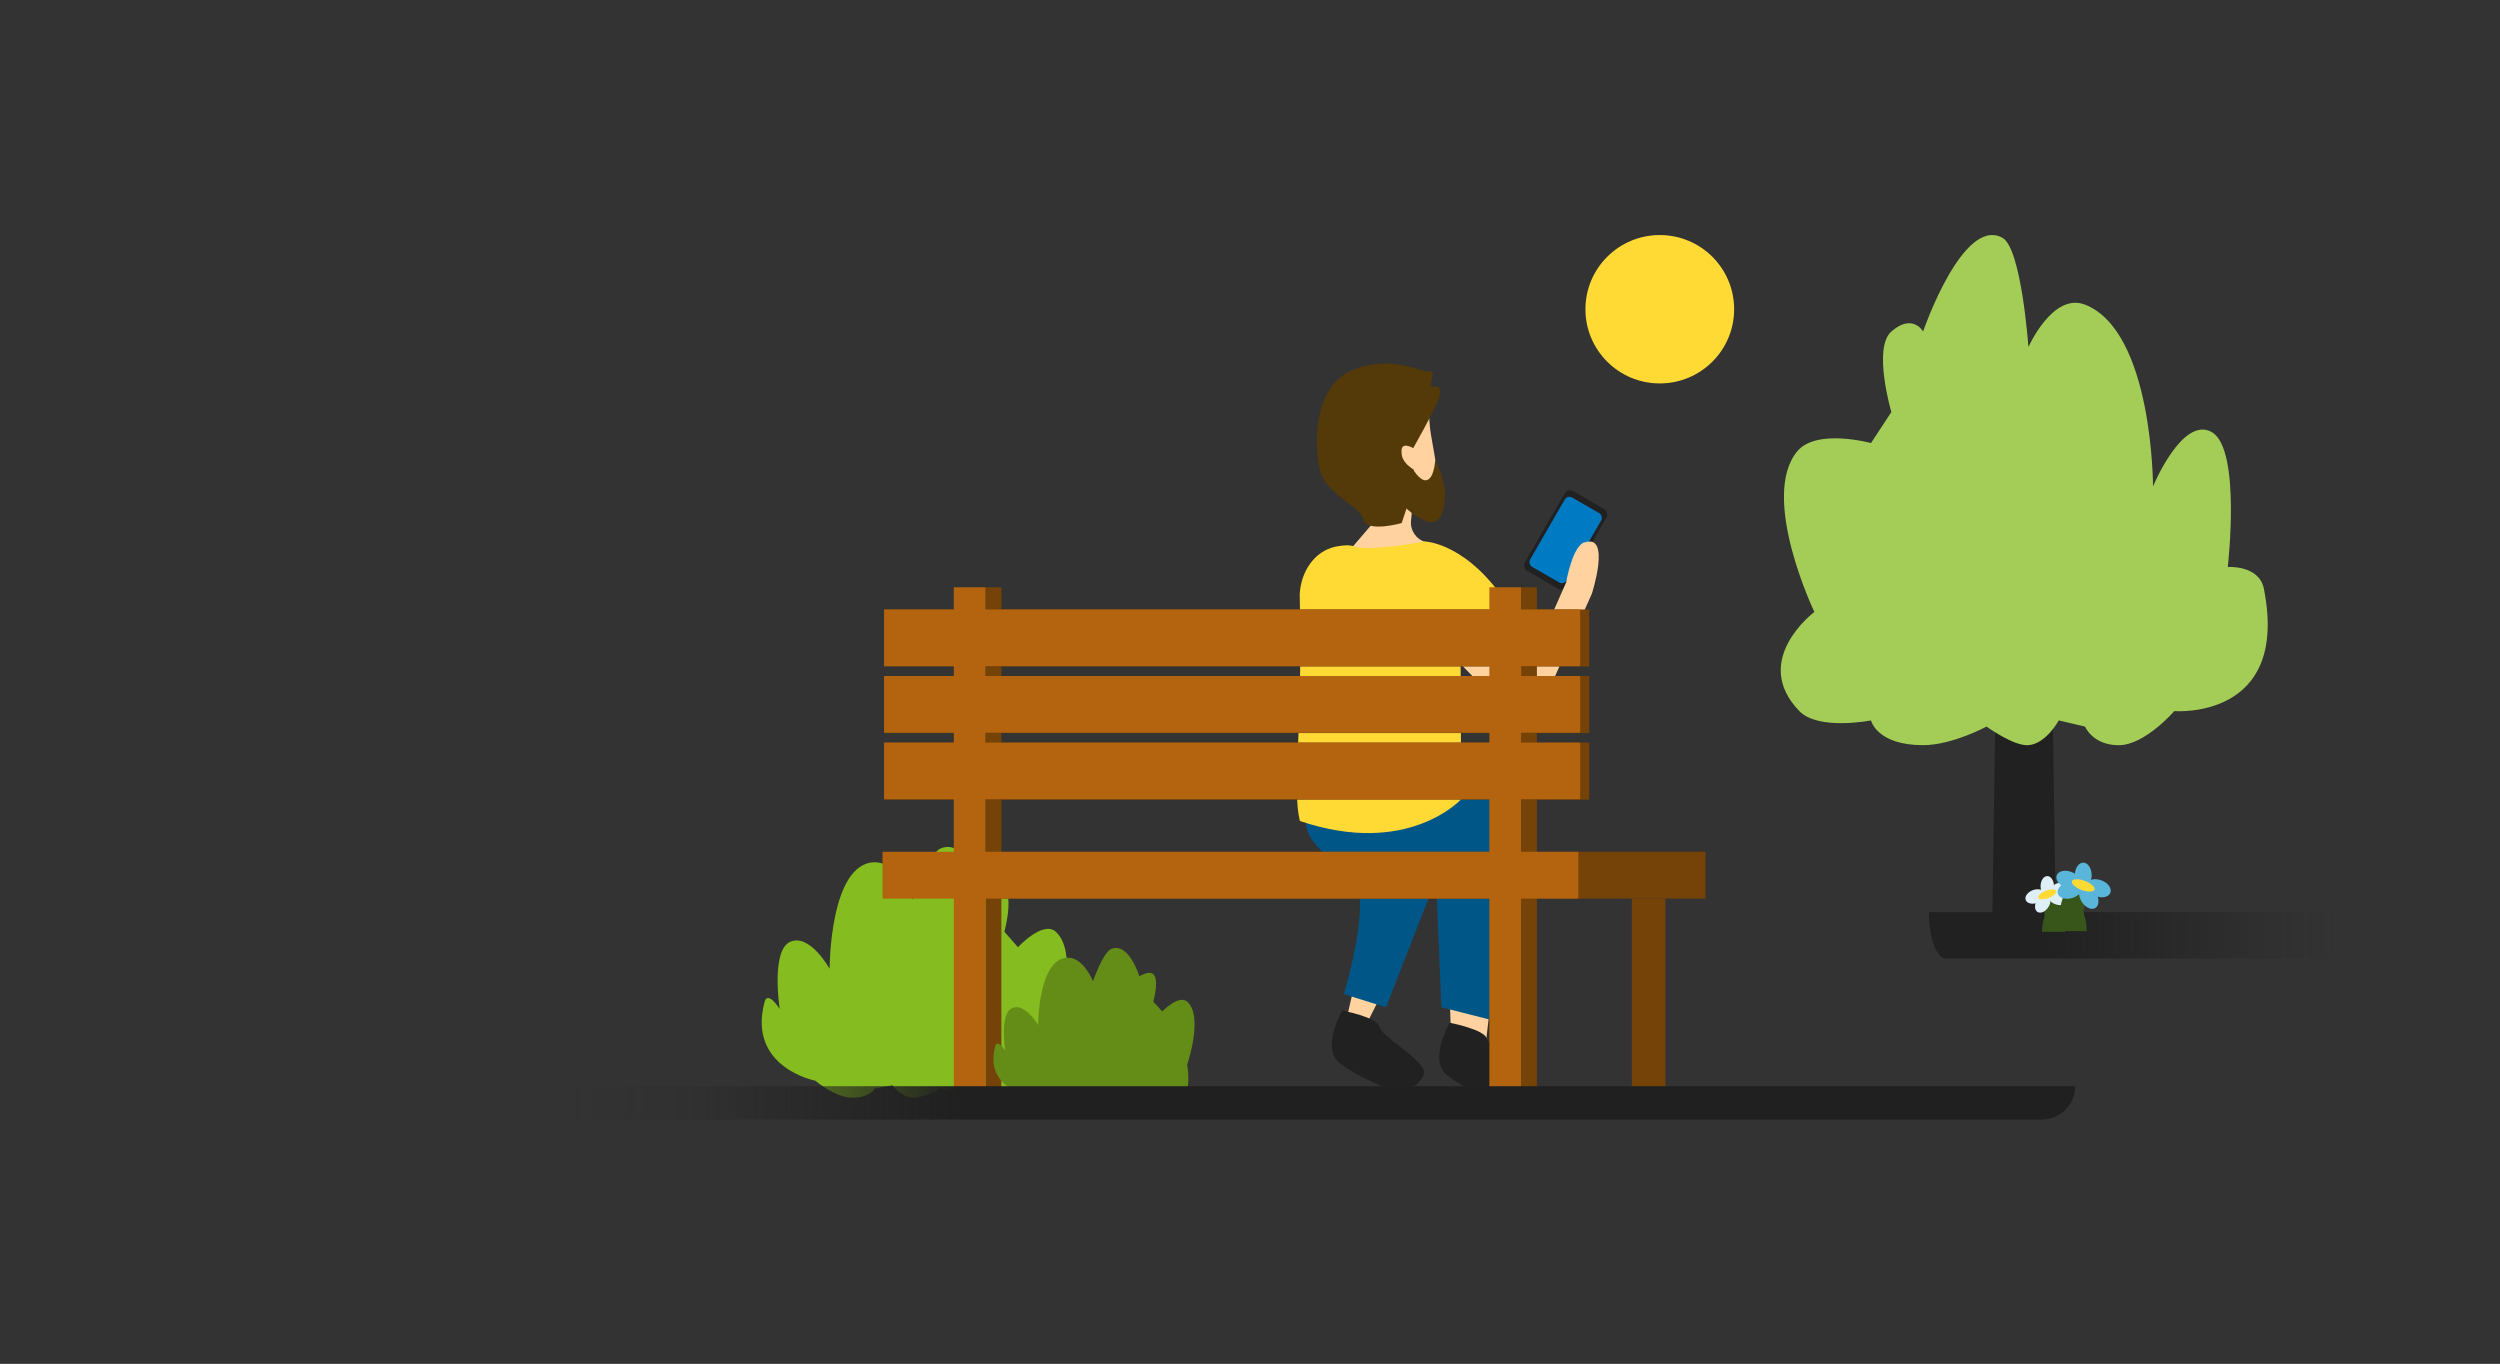
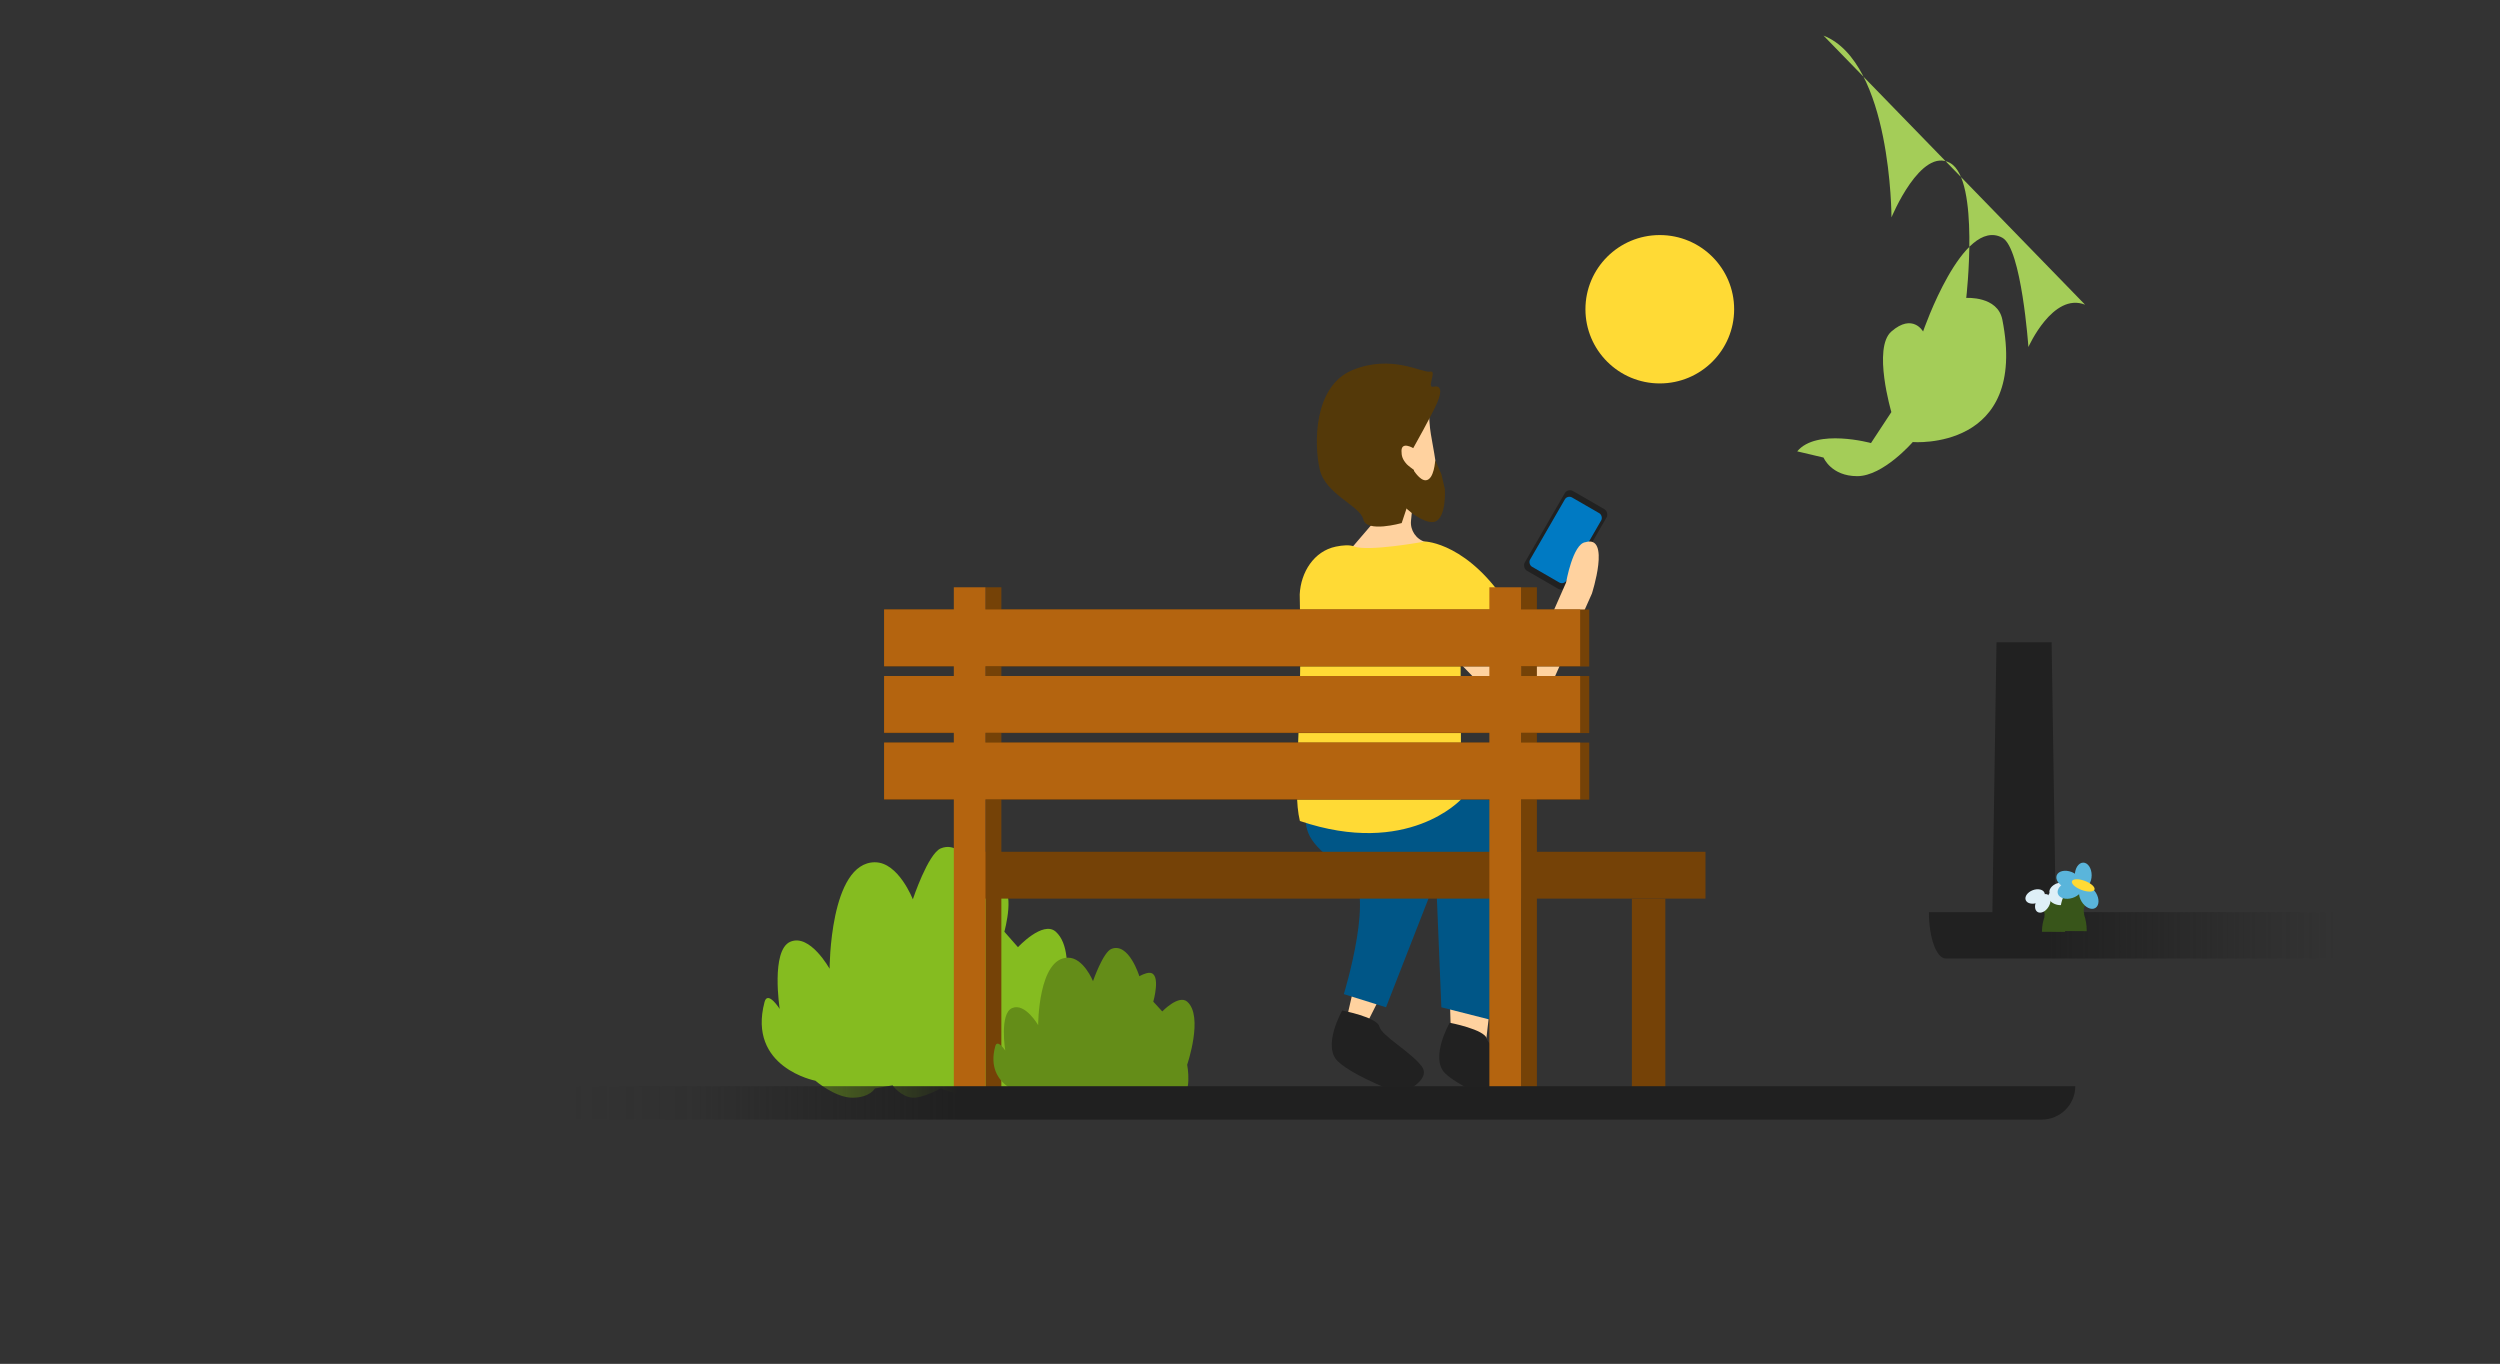
<svg xmlns="http://www.w3.org/2000/svg" id="Ebene_1" data-name="Ebene 1" viewBox="0 0 898.08 489.94">
  <rect x="0" y="0" width="898.08" height="489.94" fill="#333333" stroke="none" />
  <defs>
    <style>
      .cls-1 {
        fill: #85bc20;
      }

      .cls-2, .cls-3, .cls-4, .cls-5, .cls-6, .cls-7, .cls-8 {
        fill-rule: evenodd;
      }

      .cls-2, .cls-9 {
        fill: #ffda35;
      }

      .cls-10 {
        fill: #007ac3;
      }

      .cls-3, .cls-11 {
        fill: #212121;
      }

      .cls-4 {
        fill: #ffd29f;
      }

      .cls-12 {
        fill: #a4cd58;
      }

      .cls-13 {
        fill: #deeff7;
      }

      .cls-14 {
        fill: #38551a;
      }

      .cls-5 {
        fill: url(#Unbenannter_Verlauf);
      }

      .cls-15 {
        fill: #b4640f;
      }

      .cls-6 {
        fill: url(#Unbenannter_Verlauf_4);
      }

      .cls-16 {
        fill: #648d18;
      }

      .cls-17 {
        fill: #5ab5db;
      }

      .cls-7 {
        fill: #005687;
      }

      .cls-8, .cls-18 {
        fill: #543909;
      }

      .cls-19 {
        fill: #754207;
      }
    </style>
    <linearGradient id="Unbenannter_Verlauf_4" data-name="Unbenannter Verlauf 4" x1="735.65" y1="-3491.27" x2="847.4" y2="-3491.27" gradientTransform="translate(0 -3155.28) scale(1 -1)" gradientUnits="userSpaceOnUse">
      <stop offset="0" stop-color="#212121" />
      <stop offset=".75" stop-color="#212121" stop-opacity=".15" />
      <stop offset=".93" stop-color="#212121" stop-opacity="0" />
    </linearGradient>
    <linearGradient id="Unbenannter_Verlauf" data-name="Unbenannter Verlauf" x1="343.99" y1="-3551.47" x2="186.49" y2="-3551.47" gradientTransform="translate(0 -3155.28) scale(1 -1)" gradientUnits="userSpaceOnUse">
      <stop offset="0" stop-color="#202020" />
      <stop offset=".6" stop-color="#202020" stop-opacity=".15" />
      <stop offset=".89" stop-color="#202020" stop-opacity="0" />
    </linearGradient>
  </defs>
  <path class="cls-6" d="M896.7,344.33h-197.71c-3.35,0-6.07-7.46-6.07-16.66h203.78" />
  <path class="cls-11" d="M717.21,230.73h19.8l1.55,102.06h-22.91l1.55-102.06Z" />
-   <path class="cls-12" d="M749.02,109.45c-11.56-4.57-20.35,15.21-20.35,15.21,0,0-2.48-35.49-9.35-39.25-14.24-7.79-28.49,33.68-28.49,33.68,0,0-3.72-6.69-11.39,0-6.78,5.91,0,28.94,0,28.94l-7.32,11.13s-19.59-5.37-26.5,2.98c-13.58,16.4,6.16,57.69,6.16,57.69,0,0-23.12,17.32-5.39,35.62,6.87,7.09,25.73,3.34,25.73,3.34,0,0,2.03,8.9,18.72,8.9,10.36,0,22.79-6.68,22.79-6.68,0,0,9.8,7.11,15.05,6.68,6.4-.52,10.89-8.9,10.89-8.9l9.45,2.23s2.75,6.68,12.11,6.68,19.94-12.25,19.94-12.25c0,0,41.55,3.37,32.19-43.95-1.7-8.6-12.97-7.82-12.97-7.82,0,0,4.88-42.3-5.7-48.42-10.58-6.12-21.16,19.48-21.16,19.48,0,0,0-55.66-24.42-65.31Z" />
+   <path class="cls-12" d="M749.02,109.45c-11.56-4.57-20.35,15.21-20.35,15.21,0,0-2.48-35.49-9.35-39.25-14.24-7.79-28.49,33.68-28.49,33.68,0,0-3.72-6.69-11.39,0-6.78,5.91,0,28.94,0,28.94l-7.32,11.13s-19.59-5.37-26.5,2.98l9.45,2.23s2.75,6.68,12.11,6.68,19.94-12.25,19.94-12.25c0,0,41.55,3.37,32.19-43.95-1.7-8.6-12.97-7.82-12.97-7.82,0,0,4.88-42.3-5.7-48.42-10.58-6.12-21.16,19.48-21.16,19.48,0,0,0-55.66-24.42-65.31Z" />
  <path class="cls-14" d="M736.48,323.68q-2.56,3.29-2.56,3.29h0s0,0,0,0h-.01s-.02-.03-.02-.03l-.03-.03s-.03-.02-.03-.02c0,0,.03.03.07.07.09.1.22.26.33.47.19.36.4.92.14,1.85l.11.03c-.56,1.52-.94,3.33-.95,5.42l8.33.03c0-1.93.61-3.16,1.11-3.88.26-.37.51-.63.67-.78.08-.07.13-.11.14-.12,0,0,0,0-.01,0l-.03.02-.02.02h-.01s0,.01,0,.01h0s0,0-.88-1.33c.05-2.12-.54-3.92-1.28-5.28-.51-.93-1.08-1.64-1.53-2.13-.23-.25-.43-.44-.6-.59-.08-.07-.16-.14-.22-.19-.03-.03-.06-.05-.08-.07l-.03-.03h-.02s0-.02,0-.02h0s0,0-2.56,3.28Z" />
-   <ellipse class="cls-13" cx="735.45" cy="318.34" rx="2.41" ry="3.62" />
  <ellipse class="cls-13" cx="733.88" cy="324.57" rx="3.62" ry="2.41" transform="translate(75.08 782.74) rotate(-58.68)" />
  <ellipse class="cls-13" cx="739.69" cy="319.64" rx="3.62" ry="2.41" transform="translate(-65.3 283.63) rotate(-20.81)" />
  <ellipse class="cls-13" cx="739.28" cy="322.58" rx="2.41" ry="3.62" transform="translate(210.42 931.6) rotate(-72.6)" />
  <ellipse class="cls-13" cx="731.08" cy="322.05" rx="3.62" ry="2.41" transform="translate(-66.72 280.73) rotate(-20.81)" />
-   <ellipse class="cls-9" cx="735.46" cy="321.26" rx="3.44" ry="1.38" transform="translate(-65.96 278.35) rotate(-20.53)" />
  <path class="cls-14" d="M747.08,321.11q2.56,3.29,2.56,3.29h0s0,0,0,0h.01s.02-.03.02-.03l.03-.02s-.08.07-.15.16c-.16.17-.38.44-.57.8-.35.64-.68,1.63-.26,3.11l-.1.03c.62,1.71,1.02,3.72,1,6.06l-8.33-.06c.02-2.45-.77-4.03-1.46-4.99-.36-.49-.71-.84-.94-1.04-.12-.1-.2-.17-.24-.19-.01,0-.02-.01-.02-.01h0s.03.02.03.02h.02s.01.02.01.02h0s0,0,0,0t1.56-2.51c.2-1.74.75-3.24,1.41-4.44.59-1.08,1.25-1.9,1.77-2.46.26-.28.5-.51.68-.68.09-.08.17-.15.24-.21.03-.03.06-.05.09-.07l.04-.03h.02s0-.02,0-.02h0s0,0,2.56,3.28Z" />
  <ellipse class="cls-17" cx="748.37" cy="314.42" rx="3.02" ry="4.54" />
  <ellipse class="cls-17" cx="750.34" cy="322.24" rx="3.02" ry="4.54" transform="translate(-58.15 437.06) rotate(-31.32)" />
  <ellipse class="cls-17" cx="743.07" cy="316.05" rx="3.02" ry="4.54" transform="translate(183.66 898.37) rotate(-69.19)" />
  <ellipse class="cls-17" cx="743.57" cy="319.74" rx="4.54" ry="3.02" transform="translate(-61.58 236.94) rotate(-17.4)" />
-   <ellipse class="cls-17" cx="753.86" cy="319.07" rx="3.02" ry="4.54" transform="translate(187.8 910.41) rotate(-69.19)" />
  <ellipse class="cls-9" cx="748.37" cy="318.09" rx="1.73" ry="4.32" transform="translate(188.02 907.36) rotate(-69.47)" />
  <ellipse class="cls-9" cx="596.25" cy="111.09" rx="26.71" ry="26.65" />
  <g>
    <rect class="cls-11" x="553.76" y="177.44" width="17.35" height="33.07" rx="2.16" ry="2.16" transform="translate(172.34 -255.23) rotate(30)" />
    <rect class="cls-10" x="554.89" y="179.61" width="15.08" height="28.74" rx="1.88" ry="1.88" transform="translate(172.34 -255.23) rotate(30)" />
    <path class="cls-1" d="M314.33,309.76c8.44,0,13.59,13.31,13.59,13.31,0,0,5.46-16.43,10.05-18.31,9.51-3.88,15.22,15.53,15.22,15.53,0,0,3.36-2.07,5.71-1.94,6.3.35,1.9,16.36,1.9,16.36l4.89,5.55s8.97-9.71,13.59-5.55c9.07,8.17,0,35.77,0,35.77,0,0,3.23,17.57-4.62,19.41-2.07.49-8.97,0-8.97,0,0,0-1.36,4.44-12.5,4.44-6.92,0-15.22-3.33-15.22-3.33,0,0-6.55,3.54-10.05,3.33-4.27-.26-7.28-4.44-7.28-4.44l-6.31,1.11s-1.84,3.33-8.09,3.33-13.32-6.1-13.32-6.1c0,0-24.52-4.71-18.27-28.29,1.14-4.29,5.44,2.5,5.44,2.5,0,0-3.26-21.08,3.8-24.13,7.07-3.05,14.13,9.71,14.13,9.71,0,0,0-38.27,16.31-38.27Z" />
    <path class="cls-4" d="M507.83,304.25s11.21,4.57,4.48,19.75c-6.73,15.19-22.03,45.06-22.03,45.06l-6.31-4.06,10.72-46.74,13.14-14.01Z" />
    <path class="cls-3" d="M503.1,392.95s11.44-4.74,7.64-9.87c-3.8-5.13-14.47-10.98-15.23-14.32-.76-3.34-13.34-5.75-13.34-5.75,0,0-7.33,12.79-1.54,18.28,5.78,5.49,22.47,11.66,22.47,11.66Z" />
    <path class="cls-4" d="M534.97,290.18s10.61,9.87,6.56,28.93c-4.05,19.06-8.91,66.2-8.91,66.2l-11.19-6.35-1.47-49.46,4.86-19.04-11.67-10.99,21.81-9.28Z" />
    <path class="cls-4" d="M511.52,224.85l37.74,39.08,22.6-50.69s6.86-21.22-2.33-18.47c-4.54.57-6.94,14.49-6.94,14.49l-13.33,30.18-30.18-34.39-7.56,19.8Z" />
    <path class="cls-7" d="M497.9,361.85l-15.15-4.73s11.93-38.85,1.58-43.86c-14.2-10.1-15.46-13.57-15.46-21.77-.63-16.09,53.17-15.02,53.17-15.02l22.88,19.43-7.26,71-19.88-5.05-1.89-46.07-17.99,46.07Z" />
    <path class="cls-4" d="M500.44,132.61c-6.27.3-11.33,7.23-13.15,16.82-.6,3.17-.86,6.64-.68,10.26.7,14.55,8.04,26.02,16.38,25.61,4.4-.21,10.03-4.23,12.54-9.59,1.25-2.68.6-7.67-.29-12.76-.11-.64-.96-5.33-1.21-6.91-.25-1.57-.43-3.04-.5-4.32-.7-14.55-4.75-19.52-13.09-19.12Z" />
    <path class="cls-4" d="M519.02,196.67l-6.93-1.96c-3.36-.95-5.56-4.18-5.21-7.66l.67-6.68-12.65,5.57-12.79,14.91,36.91-4.17Z" />
    <path class="cls-2" d="M511.88,194.52s15.94.41,30.66,24.23l-17,14.39-.88-3.9.24,57.88s-19.09,20.98-57.94,7.8c-2.91-12.13,1.08-30.98-.06-81.38.38-8,5.13-15.56,12.98-17.18,2.54-.52,4.92-.69,6.49-.07,5.11,2,25.51-1.76,25.51-1.76Z" />
    <path class="cls-8" d="M507.69,160.99s-4.2-2.54-4.23.96c-.01,1.84.34,3.07,1.91,4.83.46.51,2.57,2.06,2.57,2.06l-.95,8.69-3.46,10.37s-12.66,3.59-13.77-1.31c-1.11-4.9-13.64-8.97-15.68-17.98-2.04-9.01-2.33-29.85,11.8-35.67,14.12-5.81,25.12,1.17,27.84.56,2.72-.62-1.49,6.05,1.23,5.43,2.72-.62,3.15,1.54,1.31,5.79-1.83,4.26-8.58,16.26-8.58,16.26Z" />
    <path class="cls-18" d="M512.1,172.53c-2.12.05-4.42-3.79-4.42-3.79l-3.47,7.57.95,6.31,1.89,1.58s5.49,4.3,8.52,3.16c4.11-1.56,3.47-11.67,3.47-11.67l-1.26-5.36-2.21-5.05s-.33,7.18-3.47,7.26Z" />
    <path class="cls-3" d="M541.71,397.34s11.44-4.74,7.64-9.87c-3.8-5.13-14.47-10.98-15.23-14.32-.76-3.34-13.34-5.75-13.34-5.75,0,0-7.33,12.79-1.54,18.28,5.78,5.49,22.47,11.66,22.47,11.66Z" />
    <rect class="cls-19" x="354.03" y="210.97" width="5.69" height="181.58" />
    <rect class="cls-19" x="546.41" y="210.97" width="5.69" height="182.14" />
    <rect class="cls-19" x="353.08" y="305.99" width="259.58" height="16.82" />
-     <rect class="cls-15" x="317.03" y="305.99" width="249.97" height="16.82" />
    <rect class="cls-19" x="317.6" y="266.76" width="253.3" height="20.49" />
    <rect class="cls-19" x="317.6" y="242.85" width="253.3" height="20.49" />
    <rect class="cls-19" x="317.6" y="218.94" width="253.3" height="20.49" />
    <rect class="cls-15" x="317.6" y="266.76" width="250.04" height="20.36" />
    <rect class="cls-15" x="317.6" y="242.85" width="250.04" height="20.36" />
    <rect class="cls-15" x="317.6" y="218.94" width="250.04" height="20.36" />
    <rect class="cls-15" x="342.64" y="210.97" width="11.38" height="181.58" />
    <rect class="cls-15" x="535.03" y="210.97" width="11.38" height="182.14" />
    <rect class="cls-19" x="586.22" y="322.82" width="12.02" height="69.7" />
    <path class="cls-16" d="M383.69,344.03c5.56,0,8.95,8.43,8.95,8.43,0,0,3.6-10.4,6.62-11.59,6.27-2.46,10.03,9.83,10.03,9.83,0,0,2.21-1.31,3.76-1.23,4.15.22,1.25,10.36,1.25,10.36l3.22,3.51s5.91-6.15,8.95-3.51c5.98,5.17,0,22.65,0,22.65,0,0,2.13,11.12-3.04,12.29-1.36.31-5.91,0-5.91,0,0,0-.89,2.81-8.24,2.81-4.56,0-10.03-2.11-10.03-2.11,0,0-4.31,2.24-6.62,2.11-2.81-.16-4.79-2.81-4.79-2.81l-4.16.7s-1.21,2.11-5.33,2.11-8.77-3.86-8.77-3.86c0,0-16.16-2.98-12.04-17.91.75-2.71,3.58,1.58,3.58,1.58,0,0-2.15-13.34,2.51-15.28,4.65-1.93,9.31,6.15,9.31,6.15,0,0,0-24.23,10.74-24.23Z" />
  </g>
  <path class="cls-5" d="M151.49,390.19h594.02c0,6.63-5.4,12-12.05,12H151.49v-12Z" />
</svg>